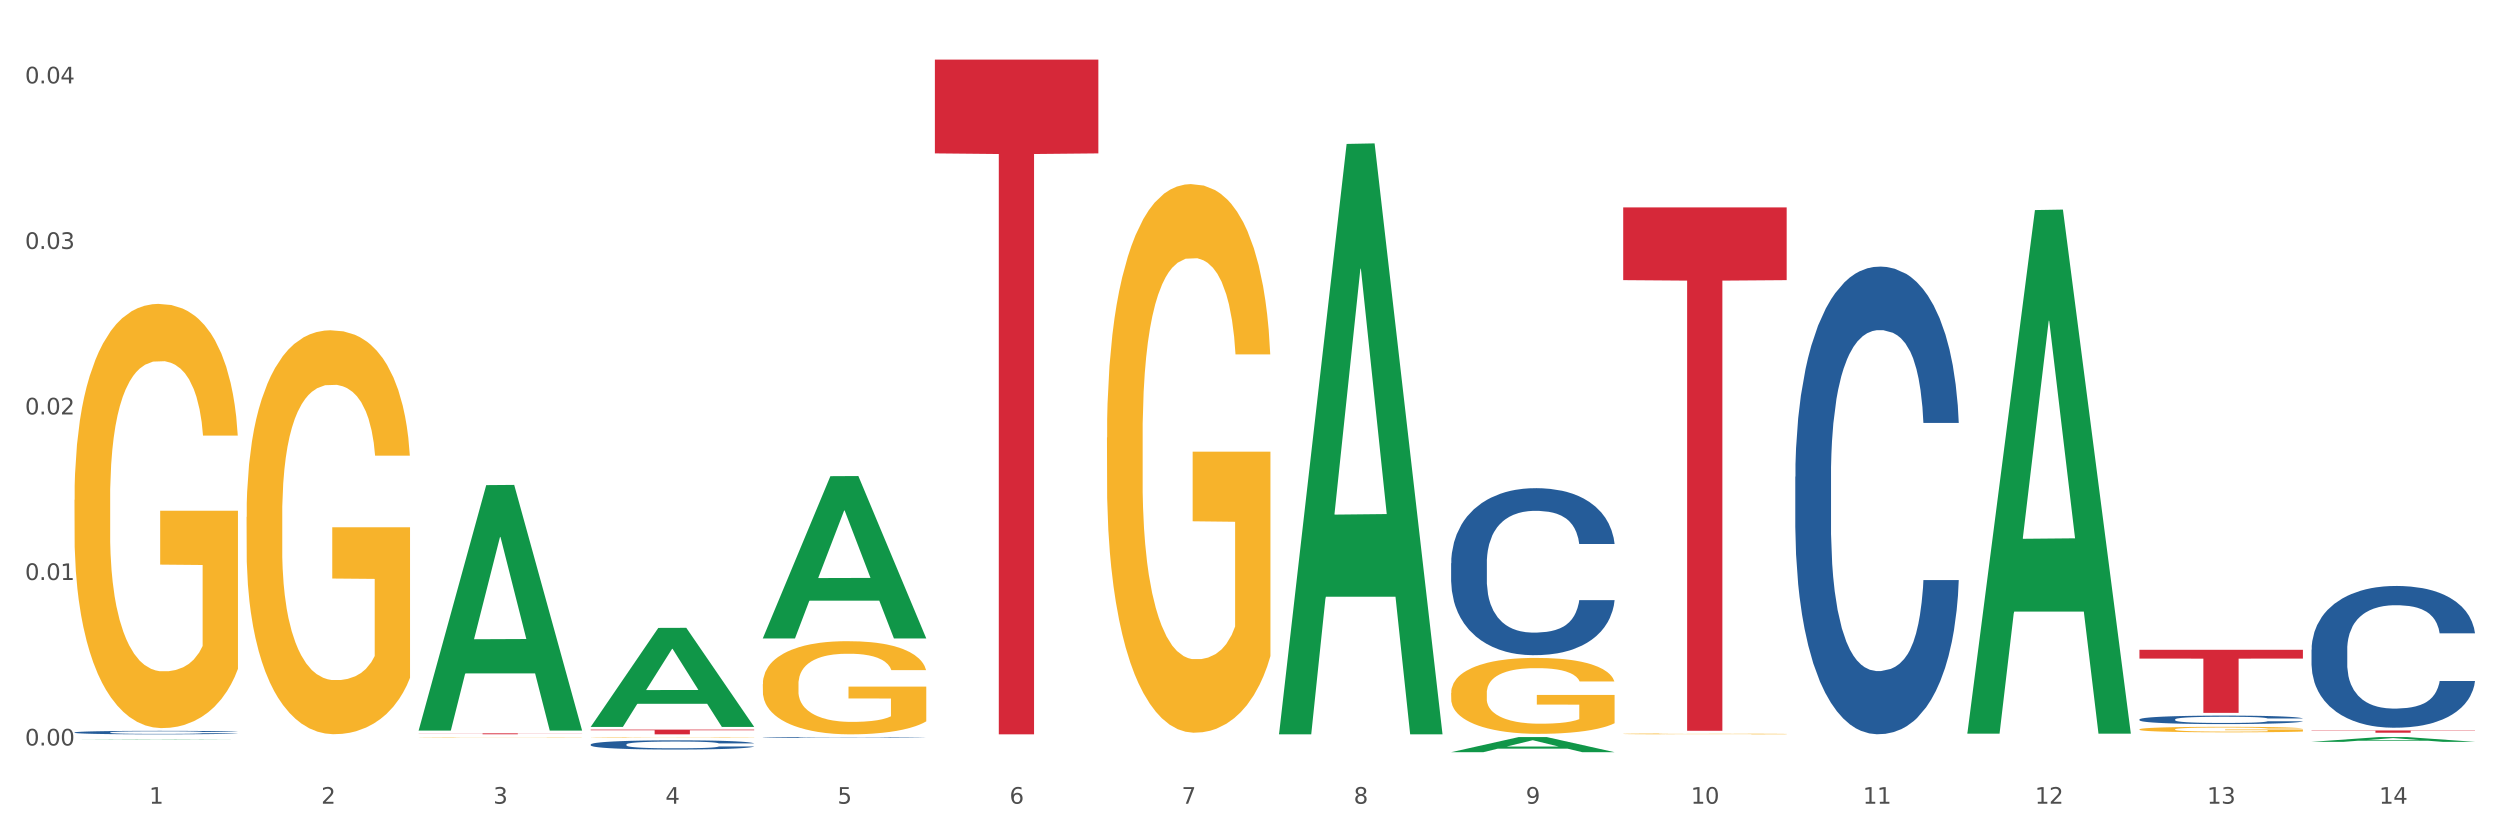
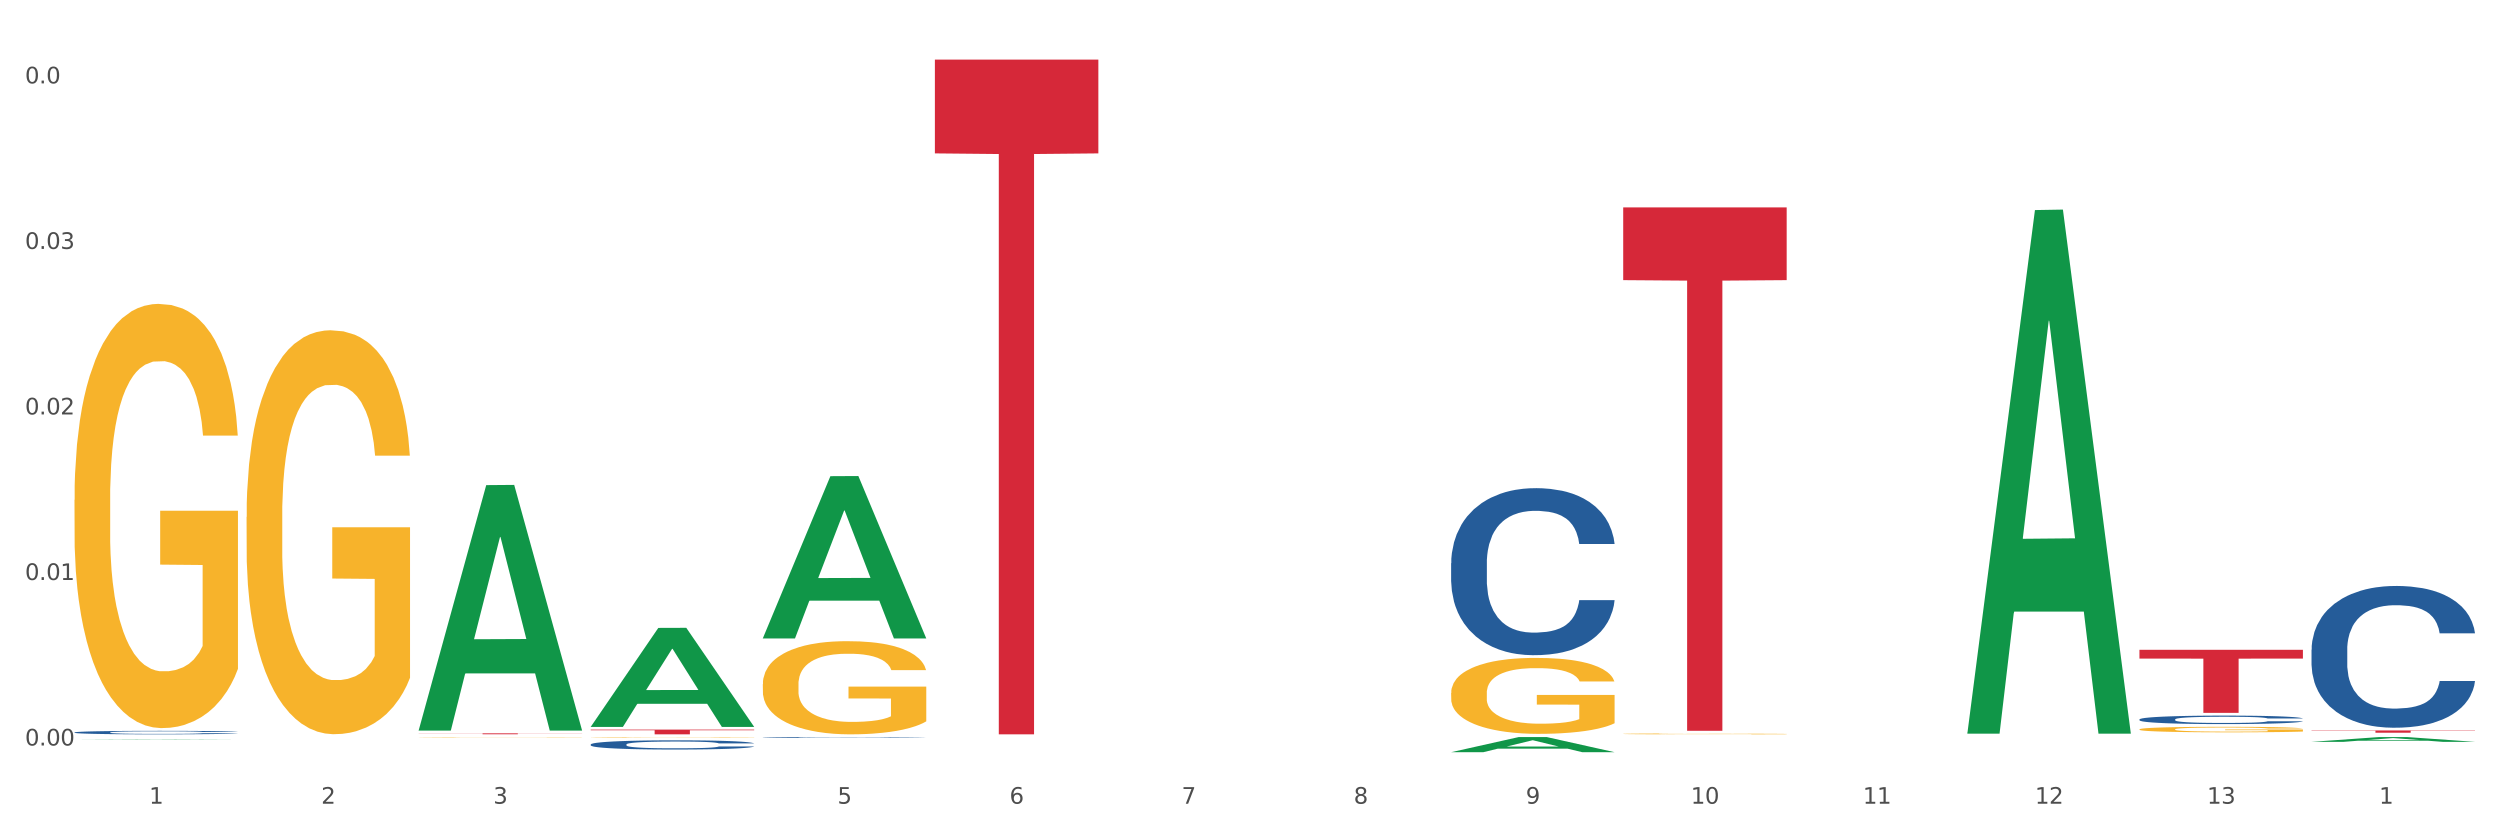
<svg xmlns="http://www.w3.org/2000/svg" xmlns:xlink="http://www.w3.org/1999/xlink" width="1080pt" height="360pt" viewBox="0 0 1080 360" version="1.1">
  <rect x="0" y="0" width="1080" height="360" fill="#333333" stroke="none" />
  <defs>
    <style type="text/css">*{stroke-linejoin: round; stroke-linecap: butt}</style>
  </defs>
  <g id="figure_1">
    <g id="patch_1">
      <path d="M 0 360  L 1080 360  L 1080 0  L 0 0  z " style="fill: #ffffff; stroke: #ffffff; stroke-linejoin: miter" />
    </g>
    <g id="axes_1">
      <g id="matplotlib.axis_1">
        <g id="xtick_1">
          <g id="text_1">
            <g style="fill: #4d4d4d" transform="translate(64.432 347.204) scale(0.096 -0.096)">
              <defs>
                <path id="DejaVuSans-31" d="M 794 531  L 1825 531  L 1825 4091  L 703 3866  L 703 4441  L 1819 4666  L 2450 4666  L 2450 531  L 3481 531  L 3481 0  L 794 0  L 794 531  z " transform="scale(0.016)" />
              </defs>
              <use xlink:href="#DejaVuSans-31" />
            </g>
          </g>
        </g>
        <g id="xtick_2">
          <g id="text_2">
            <g style="fill: #4d4d4d" transform="translate(138.771 347.204) scale(0.096 -0.096)">
              <defs>
                <path id="DejaVuSans-32" d="M 1228 531  L 3431 531  L 3431 0  L 469 0  L 469 531  Q 828 903 1448 1529  Q 2069 2156 2228 2338  Q 2531 2678 2651 2914  Q 2772 3150 2772 3378  Q 2772 3750 2511 3984  Q 2250 4219 1831 4219  Q 1534 4219 1204 4116  Q 875 4013 500 3803  L 500 4441  Q 881 4594 1212 4672  Q 1544 4750 1819 4750  Q 2544 4750 2975 4387  Q 3406 4025 3406 3419  Q 3406 3131 3298 2873  Q 3191 2616 2906 2266  Q 2828 2175 2409 1742  Q 1991 1309 1228 531  z " transform="scale(0.016)" />
              </defs>
              <use xlink:href="#DejaVuSans-32" />
            </g>
          </g>
        </g>
        <g id="xtick_3">
          <g id="text_3">
            <g style="fill: #4d4d4d" transform="translate(213.109 347.204) scale(0.096 -0.096)">
              <defs>
                <path id="DejaVuSans-33" d="M 2597 2516  Q 3050 2419 3304 2112  Q 3559 1806 3559 1356  Q 3559 666 3084 287  Q 2609 -91 1734 -91  Q 1441 -91 1130 -33  Q 819 25 488 141  L 488 750  Q 750 597 1062 519  Q 1375 441 1716 441  Q 2309 441 2620 675  Q 2931 909 2931 1356  Q 2931 1769 2642 2001  Q 2353 2234 1838 2234  L 1294 2234  L 1294 2753  L 1863 2753  Q 2328 2753 2575 2939  Q 2822 3125 2822 3475  Q 2822 3834 2567 4026  Q 2313 4219 1838 4219  Q 1578 4219 1281 4162  Q 984 4106 628 3988  L 628 4550  Q 988 4650 1302 4700  Q 1616 4750 1894 4750  Q 2613 4750 3031 4423  Q 3450 4097 3450 3541  Q 3450 3153 3228 2886  Q 3006 2619 2597 2516  z " transform="scale(0.016)" />
              </defs>
              <use xlink:href="#DejaVuSans-33" />
            </g>
          </g>
        </g>
        <g id="xtick_4">
          <g id="text_4">
            <g style="fill: #4d4d4d" transform="translate(287.448 347.204) scale(0.096 -0.096)">
              <defs>
-                 <path id="DejaVuSans-34" d="M 2419 4116  L 825 1625  L 2419 1625  L 2419 4116  z M 2253 4666  L 3047 4666  L 3047 1625  L 3713 1625  L 3713 1100  L 3047 1100  L 3047 0  L 2419 0  L 2419 1100  L 313 1100  L 313 1709  L 2253 4666  z " transform="scale(0.016)" />
-               </defs>
+                 </defs>
              <use xlink:href="#DejaVuSans-34" />
            </g>
          </g>
        </g>
        <g id="xtick_5">
          <g id="text_5">
            <g style="fill: #4d4d4d" transform="translate(361.787 347.204) scale(0.096 -0.096)">
              <defs>
                <path id="DejaVuSans-35" d="M 691 4666  L 3169 4666  L 3169 4134  L 1269 4134  L 1269 2991  Q 1406 3038 1543 3061  Q 1681 3084 1819 3084  Q 2600 3084 3056 2656  Q 3513 2228 3513 1497  Q 3513 744 3044 326  Q 2575 -91 1722 -91  Q 1428 -91 1123 -41  Q 819 9 494 109  L 494 744  Q 775 591 1075 516  Q 1375 441 1709 441  Q 2250 441 2565 725  Q 2881 1009 2881 1497  Q 2881 1984 2565 2268  Q 2250 2553 1709 2553  Q 1456 2553 1204 2497  Q 953 2441 691 2322  L 691 4666  z " transform="scale(0.016)" />
              </defs>
              <use xlink:href="#DejaVuSans-35" />
            </g>
          </g>
        </g>
        <g id="xtick_6">
          <g id="text_6">
            <g style="fill: #4d4d4d" transform="translate(436.125 347.204) scale(0.096 -0.096)">
              <defs>
                <path id="DejaVuSans-36" d="M 2113 2584  Q 1688 2584 1439 2293  Q 1191 2003 1191 1497  Q 1191 994 1439 701  Q 1688 409 2113 409  Q 2538 409 2786 701  Q 3034 994 3034 1497  Q 3034 2003 2786 2293  Q 2538 2584 2113 2584  z M 3366 4563  L 3366 3988  Q 3128 4100 2886 4159  Q 2644 4219 2406 4219  Q 1781 4219 1451 3797  Q 1122 3375 1075 2522  Q 1259 2794 1537 2939  Q 1816 3084 2150 3084  Q 2853 3084 3261 2657  Q 3669 2231 3669 1497  Q 3669 778 3244 343  Q 2819 -91 2113 -91  Q 1303 -91 875 529  Q 447 1150 447 2328  Q 447 3434 972 4092  Q 1497 4750 2381 4750  Q 2619 4750 2861 4703  Q 3103 4656 3366 4563  z " transform="scale(0.016)" />
              </defs>
              <use xlink:href="#DejaVuSans-36" />
            </g>
          </g>
        </g>
        <g id="xtick_7">
          <g id="text_7">
            <g style="fill: #4d4d4d" transform="translate(510.464 347.204) scale(0.096 -0.096)">
              <defs>
                <path id="DejaVuSans-37" d="M 525 4666  L 3525 4666  L 3525 4397  L 1831 0  L 1172 0  L 2766 4134  L 525 4134  L 525 4666  z " transform="scale(0.016)" />
              </defs>
              <use xlink:href="#DejaVuSans-37" />
            </g>
          </g>
        </g>
        <g id="xtick_8">
          <g id="text_8">
            <g style="fill: #4d4d4d" transform="translate(584.803 347.204) scale(0.096 -0.096)">
              <defs>
                <path id="DejaVuSans-38" d="M 2034 2216  Q 1584 2216 1326 1975  Q 1069 1734 1069 1313  Q 1069 891 1326 650  Q 1584 409 2034 409  Q 2484 409 2743 651  Q 3003 894 3003 1313  Q 3003 1734 2745 1975  Q 2488 2216 2034 2216  z M 1403 2484  Q 997 2584 770 2862  Q 544 3141 544 3541  Q 544 4100 942 4425  Q 1341 4750 2034 4750  Q 2731 4750 3128 4425  Q 3525 4100 3525 3541  Q 3525 3141 3298 2862  Q 3072 2584 2669 2484  Q 3125 2378 3379 2068  Q 3634 1759 3634 1313  Q 3634 634 3220 271  Q 2806 -91 2034 -91  Q 1263 -91 848 271  Q 434 634 434 1313  Q 434 1759 690 2068  Q 947 2378 1403 2484  z M 1172 3481  Q 1172 3119 1398 2916  Q 1625 2713 2034 2713  Q 2441 2713 2670 2916  Q 2900 3119 2900 3481  Q 2900 3844 2670 4047  Q 2441 4250 2034 4250  Q 1625 4250 1398 4047  Q 1172 3844 1172 3481  z " transform="scale(0.016)" />
              </defs>
              <use xlink:href="#DejaVuSans-38" />
            </g>
          </g>
        </g>
        <g id="xtick_9">
          <g id="text_9">
            <g style="fill: #4d4d4d" transform="translate(659.142 347.204) scale(0.096 -0.096)">
              <defs>
                <path id="DejaVuSans-39" d="M 703 97  L 703 672  Q 941 559 1184 500  Q 1428 441 1663 441  Q 2288 441 2617 861  Q 2947 1281 2994 2138  Q 2813 1869 2534 1725  Q 2256 1581 1919 1581  Q 1219 1581 811 2004  Q 403 2428 403 3163  Q 403 3881 828 4315  Q 1253 4750 1959 4750  Q 2769 4750 3195 4129  Q 3622 3509 3622 2328  Q 3622 1225 3098 567  Q 2575 -91 1691 -91  Q 1453 -91 1209 -44  Q 966 3 703 97  z M 1959 2075  Q 2384 2075 2632 2365  Q 2881 2656 2881 3163  Q 2881 3666 2632 3958  Q 2384 4250 1959 4250  Q 1534 4250 1286 3958  Q 1038 3666 1038 3163  Q 1038 2656 1286 2365  Q 1534 2075 1959 2075  z " transform="scale(0.016)" />
              </defs>
              <use xlink:href="#DejaVuSans-39" />
            </g>
          </g>
        </g>
        <g id="xtick_10">
          <g id="text_10">
            <g style="fill: #4d4d4d" transform="translate(730.426 347.204) scale(0.096 -0.096)">
              <defs>
                <path id="DejaVuSans-30" d="M 2034 4250  Q 1547 4250 1301 3770  Q 1056 3291 1056 2328  Q 1056 1369 1301 889  Q 1547 409 2034 409  Q 2525 409 2770 889  Q 3016 1369 3016 2328  Q 3016 3291 2770 3770  Q 2525 4250 2034 4250  z M 2034 4750  Q 2819 4750 3233 4129  Q 3647 3509 3647 2328  Q 3647 1150 3233 529  Q 2819 -91 2034 -91  Q 1250 -91 836 529  Q 422 1150 422 2328  Q 422 3509 836 4129  Q 1250 4750 2034 4750  z " transform="scale(0.016)" />
              </defs>
              <use xlink:href="#DejaVuSans-31" />
              <use xlink:href="#DejaVuSans-30" transform="translate(63.623 0)" />
            </g>
          </g>
        </g>
        <g id="xtick_11">
          <g id="text_11">
            <g style="fill: #4d4d4d" transform="translate(804.765 347.204) scale(0.096 -0.096)">
              <use xlink:href="#DejaVuSans-31" />
              <use xlink:href="#DejaVuSans-31" transform="translate(63.623 0)" />
            </g>
          </g>
        </g>
        <g id="xtick_12">
          <g id="text_12">
            <g style="fill: #4d4d4d" transform="translate(879.104 347.204) scale(0.096 -0.096)">
              <use xlink:href="#DejaVuSans-31" />
              <use xlink:href="#DejaVuSans-32" transform="translate(63.623 0)" />
            </g>
          </g>
        </g>
        <g id="xtick_13">
          <g id="text_13">
            <g style="fill: #4d4d4d" transform="translate(953.442 347.204) scale(0.096 -0.096)">
              <use xlink:href="#DejaVuSans-31" />
              <use xlink:href="#DejaVuSans-33" transform="translate(63.623 0)" />
            </g>
          </g>
        </g>
        <g id="xtick_14">
          <g id="text_14">
            <g style="fill: #4d4d4d" transform="translate(1027.781 347.204) scale(0.096 -0.096)">
              <use xlink:href="#DejaVuSans-31" />
              <use xlink:href="#DejaVuSans-34" transform="translate(63.623 0)" />
            </g>
          </g>
        </g>
        <g id="xtick_15" />
        <g id="xtick_16" />
        <g id="xtick_17" />
        <g id="xtick_18" />
        <g id="xtick_19" />
        <g id="xtick_20" />
        <g id="xtick_21" />
        <g id="xtick_22" />
        <g id="xtick_23" />
        <g id="xtick_24" />
        <g id="xtick_25" />
        <g id="xtick_26" />
        <g id="xtick_27" />
      </g>
      <g id="matplotlib.axis_2">
        <g id="ytick_1">
          <g id="text_15">
            <g style="fill: #4d4d4d" transform="translate(10.8 322.056) scale(0.096 -0.096)">
              <defs>
                <path id="DejaVuSans-2e" d="M 684 794  L 1344 794  L 1344 0  L 684 0  L 684 794  z " transform="scale(0.016)" />
              </defs>
              <use xlink:href="#DejaVuSans-30" />
              <use xlink:href="#DejaVuSans-2e" transform="translate(63.623 0)" />
              <use xlink:href="#DejaVuSans-30" transform="translate(95.41 0)" />
              <use xlink:href="#DejaVuSans-30" transform="translate(159.033 0)" />
            </g>
          </g>
        </g>
        <g id="ytick_2">
          <g id="text_16">
            <g style="fill: #4d4d4d" transform="translate(10.8 250.549) scale(0.096 -0.096)">
              <use xlink:href="#DejaVuSans-30" />
              <use xlink:href="#DejaVuSans-2e" transform="translate(63.623 0)" />
              <use xlink:href="#DejaVuSans-30" transform="translate(95.41 0)" />
              <use xlink:href="#DejaVuSans-31" transform="translate(159.033 0)" />
            </g>
          </g>
        </g>
        <g id="ytick_3">
          <g id="text_17">
            <g style="fill: #4d4d4d" transform="translate(10.8 179.042) scale(0.096 -0.096)">
              <use xlink:href="#DejaVuSans-30" />
              <use xlink:href="#DejaVuSans-2e" transform="translate(63.623 0)" />
              <use xlink:href="#DejaVuSans-30" transform="translate(95.41 0)" />
              <use xlink:href="#DejaVuSans-32" transform="translate(159.033 0)" />
            </g>
          </g>
        </g>
        <g id="ytick_4">
          <g id="text_18">
            <g style="fill: #4d4d4d" transform="translate(10.8 107.535) scale(0.096 -0.096)">
              <use xlink:href="#DejaVuSans-30" />
              <use xlink:href="#DejaVuSans-2e" transform="translate(63.623 0)" />
              <use xlink:href="#DejaVuSans-30" transform="translate(95.41 0)" />
              <use xlink:href="#DejaVuSans-33" transform="translate(159.033 0)" />
            </g>
          </g>
        </g>
        <g id="ytick_5">
          <g id="text_19">
            <g style="fill: #4d4d4d" transform="translate(10.8 36.028) scale(0.096 -0.096)">
              <use xlink:href="#DejaVuSans-30" />
              <use xlink:href="#DejaVuSans-2e" transform="translate(63.623 0)" />
              <use xlink:href="#DejaVuSans-30" transform="translate(95.41 0)" />
              <use xlink:href="#DejaVuSans-34" transform="translate(159.033 0)" />
            </g>
          </g>
        </g>
        <g id="ytick_6" />
        <g id="ytick_7" />
        <g id="ytick_8" />
        <g id="ytick_9" />
      </g>
      <g id="PolyCollection_1">
        <path d="M 32.175 319.422  L 32.248 319.421  L 61.37 319.276  L 73.456 319.276  L 102.797 319.422  L 88.818 319.422  L 82.484 319.388  L 52.415 319.388  L 52.197 319.388  L 46.081 319.422  L 32.175 319.422  L 32.175 319.422  L 56.201 319.368  L 78.698 319.368  L 67.559 319.307  L 67.413 319.307  L 67.267 319.307  L 56.128 319.368  L 56.201 319.368  L 32.175 319.422  z " clip-path="url(#p827dcdf337)" style="fill: #109648" />
        <path d="M 329.53 295.586  L 329.613 295.55  L 329.613 294.226  L 329.78 293.087  L 330.614 290.33  L 331.864 288.051  L 332.782 286.838  L 333.699 285.845  L 334.783 284.853  L 336.117 283.823  L 338.535 282.316  L 340.036 281.544  L 341.87 280.736  L 345.205 279.559  L 347.623 278.898  L 350.124 278.346  L 354.21 277.684  L 356.878 277.39  L 359.713 277.17  L 363.131 277.023  L 365.716 276.986  L 371.386 277.096  L 376.222 277.427  L 378.557 277.684  L 381.558 278.126  L 383.142 278.42  L 385.727 279.008  L 388.395 279.78  L 390.23 280.441  L 392.981 281.691  L 395.066 282.941  L 396.983 284.485  L 397.984 285.551  L 398.734 286.544  L 399.401 287.683  L 400.068 289.484  L 385.06 289.484  L 384.476 288.198  L 383.559 286.985  L 382.225 285.808  L 381.058 285.073  L 379.057 284.154  L 377.222 283.566  L 375.305 283.125  L 372.97 282.757  L 371.136 282.573  L 368.551 282.426  L 363.465 282.463  L 360.046 282.757  L 357.712 283.125  L 356.211 283.456  L 354.877 283.823  L 353.376 284.338  L 351.625 285.11  L 350.375 285.808  L 349.124 286.691  L 348.123 287.573  L 347.206 288.602  L 346.456 289.705  L 345.872 290.844  L 345.372 292.241  L 344.955 294.557  L 344.955 299.593  L 345.122 300.733  L 345.539 302.24  L 346.039 303.379  L 346.873 304.74  L 347.623 305.659  L 349.04 306.982  L 350.625 308.085  L 351.875 308.783  L 353.126 309.371  L 355.294 310.18  L 357.712 310.842  L 359.796 311.246  L 362.631 311.614  L 364.549 311.761  L 366.216 311.834  L 370.302 311.834  L 373.22 311.724  L 376.472 311.467  L 378.973 311.136  L 381.058 310.731  L 383.392 310.07  L 384.893 309.445  L 384.893 301.762  L 366.55 301.725  L 366.55 296.616  L 400.152 296.616  L 400.152 311.614  L 398.734 312.386  L 397.15 313.084  L 395.482 313.709  L 392.981 314.481  L 389.979 315.216  L 387.311 315.731  L 384.476 316.172  L 381.141 316.576  L 376.806 316.944  L 374.137 317.091  L 370.802 317.201  L 366.884 317.238  L 363.465 317.164  L 360.13 316.981  L 356.628 316.65  L 353.209 316.172  L 350.625 315.694  L 348.04 315.106  L 345.288 314.334  L 343.121 313.599  L 341.453 312.937  L 339.619 312.092  L 337.618 310.989  L 336.117 309.996  L 334.783 308.967  L 333.365 307.644  L 332.365 306.504  L 331.364 305.07  L 330.781 304.004  L 330.113 302.35  L 329.613 300.034  L 329.53 295.586  z " clip-path="url(#p827dcdf337)" style="fill: #f7b32b" />
-         <path d="M 478.207 189.046  L 478.291 188.83  L 478.291 181.037  L 478.457 174.327  L 479.291 158.092  L 480.542 144.671  L 481.459 137.528  L 482.376 131.683  L 483.46 125.839  L 484.794 119.778  L 487.212 110.903  L 488.713 106.357  L 490.547 101.595  L 493.882 94.668  L 496.3 90.772  L 498.802 87.525  L 502.887 83.629  L 505.555 81.897  L 508.39 80.598  L 511.809 79.732  L 514.394 79.516  L 520.063 80.165  L 524.899 82.114  L 527.234 83.629  L 530.236 86.226  L 531.82 87.958  L 534.405 91.421  L 537.073 95.967  L 538.907 99.863  L 541.658 107.223  L 543.743 114.583  L 545.661 123.674  L 546.661 129.952  L 547.412 135.796  L 548.079 142.507  L 548.746 153.113  L 533.737 153.113  L 533.154 145.537  L 532.237 138.394  L 530.903 131.467  L 529.735 127.138  L 527.734 121.726  L 525.9 118.263  L 523.982 115.665  L 521.648 113.501  L 519.813 112.418  L 517.228 111.552  L 512.142 111.769  L 508.724 113.501  L 506.389 115.665  L 504.888 117.613  L 503.554 119.778  L 502.054 122.808  L 500.303 127.354  L 499.052 131.467  L 497.801 136.662  L 496.801 141.857  L 495.884 147.918  L 495.133 154.412  L 494.549 161.122  L 494.049 169.348  L 493.632 182.985  L 493.632 212.64  L 493.799 219.351  L 494.216 228.226  L 494.716 234.936  L 495.55 242.945  L 496.3 248.357  L 497.718 256.149  L 499.302 262.643  L 500.553 266.756  L 501.803 270.219  L 503.971 274.982  L 506.389 278.878  L 508.474 281.259  L 511.309 283.424  L 513.226 284.289  L 514.894 284.722  L 518.979 284.722  L 521.898 284.073  L 525.149 282.558  L 527.651 280.61  L 529.735 278.228  L 532.07 274.332  L 533.571 270.652  L 533.571 225.412  L 515.227 225.195  L 515.227 195.107  L 548.829 195.107  L 548.829 283.424  L 547.412 287.969  L 545.827 292.082  L 544.16 295.762  L 541.658 300.308  L 538.657 304.637  L 535.989 307.667  L 533.154 310.265  L 529.819 312.646  L 525.483 314.811  L 522.815 315.676  L 519.48 316.326  L 515.561 316.542  L 512.142 316.109  L 508.807 315.027  L 505.305 313.079  L 501.887 310.265  L 499.302 307.451  L 496.717 303.987  L 493.966 299.442  L 491.798 295.113  L 490.13 291.216  L 488.296 286.238  L 486.295 279.744  L 484.794 273.899  L 483.46 267.838  L 482.043 260.046  L 481.042 253.335  L 480.042 244.893  L 479.458 238.616  L 478.791 228.875  L 478.291 215.238  L 478.207 189.046  z " clip-path="url(#p827dcdf337)" style="fill: #f7b32b" />
        <path d="M 626.885 299.376  L 626.968 299.346  L 626.968 298.267  L 627.135 297.338  L 627.969 295.091  L 629.219 293.233  L 630.136 292.244  L 631.054 291.435  L 632.138 290.626  L 633.472 289.787  L 635.89 288.558  L 637.39 287.929  L 639.225 287.27  L 642.56 286.311  L 644.978 285.771  L 647.479 285.322  L 651.565 284.782  L 654.233 284.543  L 657.068 284.363  L 660.486 284.243  L 663.071 284.213  L 668.741 284.303  L 673.577 284.573  L 675.911 284.782  L 678.913 285.142  L 680.497 285.382  L 683.082 285.861  L 685.75 286.49  L 687.584 287.03  L 690.336 288.049  L 692.42 289.068  L 694.338 290.326  L 695.339 291.195  L 696.089 292.004  L 696.756 292.933  L 697.423 294.402  L 682.415 294.402  L 681.831 293.353  L 680.914 292.364  L 679.58 291.405  L 678.413 290.806  L 676.412 290.056  L 674.577 289.577  L 672.66 289.217  L 670.325 288.918  L 668.491 288.768  L 665.906 288.648  L 660.82 288.678  L 657.401 288.918  L 655.067 289.217  L 653.566 289.487  L 652.232 289.787  L 650.731 290.206  L 648.98 290.836  L 647.729 291.405  L 646.479 292.124  L 645.478 292.843  L 644.561 293.682  L 643.811 294.581  L 643.227 295.51  L 642.727 296.649  L 642.31 298.537  L 642.31 302.642  L 642.476 303.571  L 642.893 304.8  L 643.394 305.729  L 644.227 306.838  L 644.978 307.587  L 646.395 308.666  L 647.979 309.565  L 649.23 310.134  L 650.481 310.613  L 652.649 311.273  L 655.067 311.812  L 657.151 312.142  L 659.986 312.441  L 661.904 312.561  L 663.571 312.621  L 667.657 312.621  L 670.575 312.531  L 673.827 312.322  L 676.328 312.052  L 678.413 311.722  L 680.747 311.183  L 682.248 310.673  L 682.248 304.41  L 663.905 304.38  L 663.905 300.215  L 697.506 300.215  L 697.506 312.441  L 696.089 313.071  L 694.505 313.64  L 692.837 314.149  L 690.336 314.779  L 687.334 315.378  L 684.666 315.798  L 681.831 316.157  L 678.496 316.487  L 674.16 316.786  L 671.492 316.906  L 668.157 316.996  L 664.238 317.026  L 660.82 316.966  L 657.485 316.816  L 653.983 316.547  L 650.564 316.157  L 647.979 315.768  L 645.395 315.288  L 642.643 314.659  L 640.475 314.06  L 638.808 313.52  L 636.974 312.831  L 634.972 311.932  L 633.472 311.123  L 632.138 310.284  L 630.72 309.205  L 629.72 308.276  L 628.719 307.107  L 628.135 306.238  L 627.468 304.89  L 626.968 303.002  L 626.885 299.376  z " clip-path="url(#p827dcdf337)" style="fill: #f7b32b" />
        <path d="M 701.223 317.039  L 701.307 317.039  L 701.307 317.026  L 701.474 317.016  L 702.307 316.991  L 703.558 316.97  L 704.475 316.959  L 705.392 316.949  L 706.476 316.94  L 707.81 316.931  L 710.228 316.917  L 711.729 316.91  L 713.563 316.903  L 716.899 316.892  L 719.317 316.886  L 721.818 316.881  L 725.903 316.874  L 728.572 316.872  L 731.406 316.87  L 734.825 316.868  L 737.41 316.868  L 743.08 316.869  L 747.915 316.872  L 750.25 316.874  L 753.252 316.879  L 754.836 316.881  L 757.421 316.887  L 760.089 316.894  L 761.923 316.9  L 764.675 316.911  L 766.759 316.923  L 768.677 316.937  L 769.677 316.947  L 770.428 316.956  L 771.095 316.966  L 771.762 316.983  L 756.754 316.983  L 756.17 316.971  L 755.253 316.96  L 753.919 316.949  L 752.751 316.942  L 750.75 316.934  L 748.916 316.929  L 746.998 316.924  L 744.664 316.921  L 742.829 316.919  L 740.245 316.918  L 735.159 316.918  L 731.74 316.921  L 729.405 316.924  L 727.905 316.928  L 726.571 316.931  L 725.07 316.936  L 723.319 316.943  L 722.068 316.949  L 720.817 316.957  L 719.817 316.965  L 718.9 316.975  L 718.149 316.985  L 717.566 316.995  L 717.065 317.008  L 716.648 317.03  L 716.648 317.076  L 716.815 317.086  L 717.232 317.1  L 717.732 317.111  L 718.566 317.123  L 719.317 317.132  L 720.734 317.144  L 722.318 317.154  L 723.569 317.16  L 724.82 317.166  L 726.987 317.173  L 729.405 317.179  L 731.49 317.183  L 734.325 317.186  L 736.242 317.188  L 737.91 317.188  L 741.996 317.188  L 744.914 317.187  L 748.166 317.185  L 750.667 317.182  L 752.751 317.178  L 755.086 317.172  L 756.587 317.166  L 756.587 317.096  L 738.244 317.095  L 738.244 317.048  L 771.845 317.048  L 771.845 317.186  L 770.428 317.193  L 768.844 317.2  L 767.176 317.205  L 764.675 317.213  L 761.673 317.219  L 759.005 317.224  L 756.17 317.228  L 752.835 317.232  L 748.499 317.235  L 745.831 317.237  L 742.496 317.238  L 738.577 317.238  L 735.159 317.237  L 731.823 317.236  L 728.321 317.232  L 724.903 317.228  L 722.318 317.224  L 719.733 317.218  L 716.982 317.211  L 714.814 317.204  L 713.147 317.198  L 711.312 317.191  L 709.311 317.18  L 707.81 317.171  L 706.476 317.162  L 705.059 317.15  L 704.058 317.139  L 703.058 317.126  L 702.474 317.116  L 701.807 317.101  L 701.307 317.08  L 701.223 317.039  z " clip-path="url(#p827dcdf337)" style="fill: #f7b32b" />
        <path d="M 924.24 315.079  L 924.323 315.077  L 924.323 314.999  L 924.49 314.931  L 925.323 314.768  L 926.574 314.633  L 927.491 314.561  L 928.408 314.502  L 929.492 314.443  L 930.826 314.382  L 933.244 314.293  L 934.745 314.247  L 936.58 314.199  L 939.915 314.13  L 942.333 314.09  L 944.834 314.058  L 948.92 314.018  L 951.588 314.001  L 954.423 313.988  L 957.841 313.979  L 960.426 313.977  L 966.096 313.984  L 970.932 314.003  L 973.266 314.018  L 976.268 314.045  L 977.852 314.062  L 980.437 314.097  L 983.105 314.143  L 984.939 314.182  L 987.691 314.256  L 989.775 314.33  L 991.693 314.422  L 992.693 314.485  L 993.444 314.544  L 994.111 314.611  L 994.778 314.718  L 979.77 314.718  L 979.186 314.642  L 978.269 314.57  L 976.935 314.5  L 975.768 314.456  L 973.766 314.402  L 971.932 314.367  L 970.014 314.341  L 967.68 314.319  L 965.845 314.308  L 963.261 314.3  L 958.175 314.302  L 954.756 314.319  L 952.422 314.341  L 950.921 314.361  L 949.587 314.382  L 948.086 314.413  L 946.335 314.459  L 945.084 314.5  L 943.834 314.552  L 942.833 314.605  L 941.916 314.666  L 941.165 314.731  L 940.582 314.798  L 940.081 314.881  L 939.665 315.018  L 939.665 315.317  L 939.831 315.384  L 940.248 315.474  L 940.749 315.541  L 941.582 315.622  L 942.333 315.676  L 943.75 315.755  L 945.334 315.82  L 946.585 315.862  L 947.836 315.896  L 950.004 315.944  L 952.422 315.984  L 954.506 316.008  L 957.341 316.029  L 959.259 316.038  L 960.926 316.042  L 965.012 316.042  L 967.93 316.036  L 971.182 316.021  L 973.683 316.001  L 975.768 315.977  L 978.102 315.938  L 979.603 315.901  L 979.603 315.445  L 961.26 315.443  L 961.26 315.14  L 994.861 315.14  L 994.861 316.029  L 993.444 316.075  L 991.86 316.117  L 990.192 316.154  L 987.691 316.199  L 984.689 316.243  L 982.021 316.273  L 979.186 316.3  L 975.851 316.323  L 971.515 316.345  L 968.847 316.354  L 965.512 316.361  L 961.593 316.363  L 958.175 316.358  L 954.84 316.347  L 951.338 316.328  L 947.919 316.3  L 945.334 316.271  L 942.75 316.236  L 939.998 316.191  L 937.83 316.147  L 936.163 316.108  L 934.328 316.058  L 932.327 315.992  L 930.826 315.934  L 929.492 315.873  L 928.075 315.794  L 927.074 315.727  L 926.074 315.642  L 925.49 315.578  L 924.823 315.48  L 924.323 315.343  L 924.24 315.079  z " clip-path="url(#p827dcdf337)" style="fill: #f7b32b" />
        <path d="M 255.191 315.192  L 325.813 315.192  L 325.813 315.477  L 298.033 315.479  L 298.033 317.238  L 282.804 317.238  L 282.804 315.479  L 255.191 315.477  L 255.191 315.194  L 255.191 315.192  z " clip-path="url(#p827dcdf337)" style="fill: #d62839" />
        <path d="M 32.175 316.402  L 32.258 316.401  L 32.258 316.362  L 32.509 316.309  L 33.427 316.212  L 34.596 316.139  L 36.599 316.053  L 37.684 316.017  L 39.104 315.976  L 42.025 315.911  L 45.364 315.856  L 47.702 315.825  L 49.455 315.806  L 53.378 315.771  L 55.632 315.756  L 57.969 315.743  L 59.973 315.735  L 63.312 315.725  L 65.983 315.721  L 69.072 315.72  L 71.66 315.721  L 75.082 315.727  L 80.091 315.743  L 82.011 315.753  L 84.599 315.77  L 87.27 315.792  L 89.44 315.814  L 91.945 315.846  L 94.533 315.888  L 97.037 315.94  L 98.79 315.989  L 100.209 316.04  L 101.461 316.102  L 102.379 316.17  L 102.797 316.227  L 87.52 316.227  L 87.103 316.176  L 86.268 316.12  L 85.434 316.083  L 84.515 316.053  L 83.096 316.018  L 81.844 315.996  L 79.757 315.969  L 77.837 315.953  L 76.251 315.943  L 74.331 315.935  L 70.241 315.926  L 67.319 315.926  L 65.482 315.929  L 63.229 315.936  L 61.309 315.946  L 59.055 315.962  L 57.302 315.98  L 55.549 316.004  L 54.547 316.021  L 53.044 316.051  L 52.043 316.076  L 50.707 316.119  L 49.956 316.15  L 48.62 316.229  L 48.036 316.287  L 47.785 316.327  L 47.618 316.371  L 47.618 316.588  L 48.119 316.685  L 48.537 316.726  L 49.204 316.773  L 50.457 316.834  L 52.293 316.894  L 54.213 316.937  L 55.799 316.963  L 57.302 316.983  L 58.804 316.998  L 60.641 317.012  L 62.143 317.02  L 64.397 317.029  L 67.069 317.033  L 69.155 317.033  L 73.413 317.026  L 75.333 317.019  L 77.169 317.009  L 79.173 316.994  L 80.759 316.977  L 81.677 316.965  L 83.18 316.938  L 84.348 316.911  L 85.35 316.879  L 86.018 316.851  L 86.769 316.81  L 87.353 316.762  L 87.52 316.737  L 102.797 316.737  L 102.463 316.787  L 101.879 316.836  L 100.71 316.901  L 99.792 316.938  L 98.372 316.984  L 96.87 317.023  L 94.783 317.066  L 92.863 317.098  L 90.86 317.126  L 88.689 317.151  L 84.766 317.185  L 83.347 317.195  L 80.341 317.212  L 78.004 317.221  L 74.581 317.231  L 71.075 317.237  L 67.402 317.238  L 64.147 317.235  L 60.557 317.227  L 58.303 317.218  L 55.799 317.206  L 52.877 317.187  L 50.123 317.163  L 47.535 317.135  L 45.114 317.103  L 42.86 317.067  L 39.938 317.008  L 37.768 316.95  L 36.182 316.895  L 35.097 316.85  L 34.011 316.791  L 33.427 316.751  L 32.509 316.654  L 32.175 316.564  L 32.175 316.402  z " clip-path="url(#p827dcdf337)" style="fill: #255c99" />
        <path d="M 255.191 318.516  L 255.275 318.515  L 255.275 318.508  L 255.441 318.501  L 256.275 318.485  L 257.526 318.472  L 258.443 318.465  L 259.36 318.46  L 260.444 318.454  L 261.778 318.448  L 264.196 318.439  L 265.697 318.435  L 267.531 318.43  L 270.866 318.423  L 273.284 318.419  L 275.786 318.416  L 279.871 318.413  L 282.539 318.411  L 285.374 318.41  L 288.793 318.409  L 291.377 318.408  L 297.047 318.409  L 301.883 318.411  L 304.218 318.413  L 307.219 318.415  L 308.804 318.417  L 311.388 318.42  L 314.057 318.425  L 315.891 318.428  L 318.642 318.436  L 320.727 318.443  L 322.645 318.452  L 323.645 318.458  L 324.395 318.464  L 325.062 318.47  L 325.73 318.48  L 310.721 318.48  L 310.138 318.473  L 309.221 318.466  L 307.886 318.459  L 306.719 318.455  L 304.718 318.45  L 302.884 318.446  L 300.966 318.444  L 298.631 318.442  L 296.797 318.441  L 294.212 318.44  L 289.126 318.44  L 285.708 318.442  L 283.373 318.444  L 281.872 318.446  L 280.538 318.448  L 279.037 318.451  L 277.286 318.455  L 276.036 318.459  L 274.785 318.464  L 273.785 318.469  L 272.867 318.475  L 272.117 318.482  L 271.533 318.488  L 271.033 318.496  L 270.616 318.51  L 270.616 318.539  L 270.783 318.545  L 271.2 318.554  L 271.7 318.561  L 272.534 318.568  L 273.284 318.574  L 274.702 318.581  L 276.286 318.588  L 277.537 318.592  L 278.787 318.595  L 280.955 318.6  L 283.373 318.604  L 285.458 318.606  L 288.292 318.608  L 290.21 318.609  L 291.878 318.609  L 295.963 318.609  L 298.882 318.609  L 302.133 318.607  L 304.635 318.605  L 306.719 318.603  L 309.054 318.599  L 310.555 318.595  L 310.555 318.551  L 292.211 318.551  L 292.211 318.522  L 325.813 318.522  L 325.813 318.608  L 324.395 318.612  L 322.811 318.616  L 321.144 318.62  L 318.642 318.624  L 315.641 318.629  L 312.973 318.632  L 310.138 318.634  L 306.803 318.637  L 302.467 318.639  L 299.799 318.64  L 296.464 318.64  L 292.545 318.64  L 289.126 318.64  L 285.791 318.639  L 282.289 318.637  L 278.871 318.634  L 276.286 318.631  L 273.701 318.628  L 270.95 318.624  L 268.782 318.619  L 267.114 318.616  L 265.28 318.611  L 263.279 318.604  L 261.778 318.599  L 260.444 318.593  L 259.027 318.585  L 258.026 318.579  L 257.025 318.57  L 256.442 318.564  L 255.775 318.555  L 255.275 318.541  L 255.191 318.516  z " clip-path="url(#p827dcdf337)" style="fill: #f7b32b" />
        <path d="M 998.578 315.553  L 1069.2 315.553  L 1069.2 315.69  L 1041.42 315.691  L 1041.42 316.536  L 1026.191 316.536  L 1026.191 315.691  L 998.578 315.69  L 998.578 315.554  L 998.578 315.553  z " clip-path="url(#p827dcdf337)" style="fill: #d62839" />
        <path d="M 329.53 318.585  L 329.613 318.585  L 329.613 318.575  L 329.864 318.561  L 330.782 318.536  L 331.951 318.517  L 333.954 318.495  L 335.039 318.485  L 336.458 318.475  L 339.38 318.458  L 342.719 318.444  L 345.057 318.436  L 346.81 318.431  L 350.733 318.422  L 352.987 318.418  L 355.324 318.415  L 357.328 318.412  L 360.667 318.41  L 363.338 318.409  L 366.427 318.408  L 369.015 318.409  L 372.437 318.41  L 377.446 318.415  L 379.366 318.417  L 381.954 318.421  L 384.625 318.427  L 386.795 318.433  L 389.3 318.441  L 391.887 318.452  L 394.392 318.466  L 396.145 318.478  L 397.564 318.491  L 398.816 318.508  L 399.734 318.525  L 400.152 318.54  L 384.875 318.54  L 384.458 318.527  L 383.623 318.512  L 382.788 318.503  L 381.87 318.495  L 380.451 318.486  L 379.199 318.48  L 377.112 318.473  L 375.192 318.469  L 373.606 318.466  L 371.686 318.464  L 367.595 318.462  L 364.674 318.462  L 362.837 318.463  L 360.583 318.465  L 358.663 318.467  L 356.41 318.471  L 354.656 318.476  L 352.903 318.482  L 351.902 318.486  L 350.399 318.494  L 349.397 318.501  L 348.062 318.512  L 347.31 318.52  L 345.975 318.54  L 345.391 318.555  L 345.14 318.566  L 344.973 318.577  L 344.973 318.633  L 345.474 318.659  L 345.891 318.669  L 346.559 318.682  L 347.811 318.697  L 349.648 318.713  L 351.568 318.724  L 353.154 318.731  L 354.656 318.736  L 356.159 318.74  L 357.996 318.743  L 359.498 318.746  L 361.752 318.748  L 364.423 318.749  L 366.51 318.749  L 370.768 318.747  L 372.688 318.745  L 374.524 318.743  L 376.528 318.739  L 378.114 318.734  L 379.032 318.731  L 380.534 318.724  L 381.703 318.717  L 382.705 318.709  L 383.373 318.702  L 384.124 318.691  L 384.708 318.679  L 384.875 318.672  L 400.152 318.672  L 399.818 318.685  L 399.233 318.698  L 398.065 318.715  L 397.146 318.724  L 395.727 318.736  L 394.225 318.746  L 392.138 318.757  L 390.218 318.766  L 388.214 318.773  L 386.044 318.779  L 382.121 318.788  L 380.701 318.791  L 377.696 318.795  L 375.359 318.798  L 371.936 318.8  L 368.43 318.802  L 364.757 318.802  L 361.502 318.801  L 357.912 318.799  L 355.658 318.797  L 353.154 318.794  L 350.232 318.789  L 347.477 318.783  L 344.89 318.775  L 342.469 318.767  L 340.215 318.758  L 337.293 318.742  L 335.123 318.727  L 333.537 318.713  L 332.452 318.701  L 331.366 318.686  L 330.782 318.676  L 329.864 318.651  L 329.53 318.627  L 329.53 318.585  z " clip-path="url(#p827dcdf337)" style="fill: #255c99" />
        <path d="M 626.885 243.306  L 626.968 243.24  L 626.968 241.395  L 627.219 238.891  L 628.137 234.278  L 629.306 230.786  L 631.309 226.7  L 632.394 224.987  L 633.813 223.075  L 636.735 219.978  L 640.074 217.342  L 642.411 215.893  L 644.164 214.97  L 648.088 213.323  L 650.342 212.598  L 652.679 212.005  L 654.683 211.609  L 658.022 211.148  L 660.693 210.95  L 663.782 210.884  L 666.369 210.95  L 669.792 211.214  L 674.801 212.005  L 676.721 212.466  L 679.308 213.257  L 681.98 214.311  L 684.15 215.365  L 686.654 216.881  L 689.242 218.858  L 691.747 221.362  L 693.5 223.669  L 694.919 226.107  L 696.171 229.072  L 697.089 232.301  L 697.506 235.003  L 682.23 235.003  L 681.813 232.565  L 680.978 229.929  L 680.143 228.15  L 679.225 226.7  L 677.806 225.052  L 676.554 223.998  L 674.467 222.746  L 672.547 221.955  L 670.961 221.494  L 669.041 221.099  L 664.95 220.703  L 662.029 220.703  L 660.192 220.835  L 657.938 221.164  L 656.018 221.626  L 653.764 222.417  L 652.011 223.273  L 650.258 224.393  L 649.257 225.184  L 647.754 226.634  L 646.752 227.82  L 645.417 229.863  L 644.665 231.313  L 643.33 235.069  L 642.745 237.837  L 642.495 239.748  L 642.328 241.856  L 642.328 252.136  L 642.829 256.749  L 643.246 258.726  L 643.914 260.967  L 645.166 263.866  L 647.003 266.7  L 648.923 268.743  L 650.509 269.995  L 652.011 270.917  L 653.514 271.642  L 655.35 272.301  L 656.853 272.696  L 659.107 273.092  L 661.778 273.29  L 663.865 273.29  L 668.122 272.96  L 670.042 272.631  L 671.879 272.169  L 673.882 271.444  L 675.468 270.654  L 676.387 270.061  L 677.889 268.809  L 679.058 267.491  L 680.06 265.975  L 680.728 264.657  L 681.479 262.68  L 682.063 260.44  L 682.23 259.253  L 697.506 259.253  L 697.173 261.626  L 696.588 263.932  L 695.42 267.029  L 694.501 268.809  L 693.082 270.983  L 691.58 272.828  L 689.493 274.871  L 687.573 276.387  L 685.569 277.705  L 683.399 278.891  L 679.475 280.538  L 678.056 281  L 675.051 281.79  L 672.714 282.252  L 669.291 282.713  L 665.785 282.977  L 662.112 283.042  L 658.856 282.911  L 655.267 282.515  L 653.013 282.12  L 650.509 281.527  L 647.587 280.604  L 644.832 279.484  L 642.244 278.166  L 639.824 276.65  L 637.57 274.937  L 634.648 272.103  L 632.478 269.336  L 630.892 266.766  L 629.806 264.591  L 628.721 261.823  L 628.137 259.912  L 627.219 255.299  L 626.885 251.016  L 626.885 243.306  z " clip-path="url(#p827dcdf337)" style="fill: #255c99" />
-         <path d="M 775.562 205.941  L 775.646 205.757  L 775.646 200.59  L 775.896 193.579  L 776.814 180.663  L 777.983 170.884  L 779.986 159.444  L 781.072 154.646  L 782.491 149.296  L 785.412 140.623  L 788.752 133.243  L 791.089 129.184  L 792.842 126.6  L 796.765 121.988  L 799.019 119.958  L 801.357 118.297  L 803.36 117.19  L 806.699 115.899  L 809.37 115.345  L 812.459 115.161  L 815.047 115.345  L 818.469 116.083  L 823.478 118.297  L 825.398 119.589  L 827.986 121.803  L 830.657 124.755  L 832.828 127.707  L 835.332 131.951  L 837.92 137.487  L 840.424 144.498  L 842.177 150.956  L 843.596 157.783  L 844.848 166.086  L 845.766 175.128  L 846.184 182.693  L 830.908 182.693  L 830.49 175.866  L 829.655 168.485  L 828.821 163.503  L 827.902 159.444  L 826.483 154.831  L 825.231 151.879  L 823.144 148.373  L 821.224 146.159  L 819.638 144.867  L 817.718 143.76  L 813.628 142.653  L 810.706 142.653  L 808.87 143.022  L 806.616 143.945  L 804.696 145.236  L 802.442 147.45  L 800.689 149.849  L 798.936 152.986  L 797.934 155.2  L 796.431 159.259  L 795.43 162.581  L 794.094 168.301  L 793.343 172.36  L 792.007 182.877  L 791.423 190.627  L 791.172 195.978  L 791.005 201.882  L 791.005 230.666  L 791.506 243.582  L 791.924 249.118  L 792.591 255.391  L 793.844 263.51  L 795.68 271.444  L 797.6 277.164  L 799.186 280.67  L 800.689 283.253  L 802.191 285.282  L 804.028 287.128  L 805.53 288.235  L 807.784 289.342  L 810.456 289.895  L 812.543 289.895  L 816.8 288.973  L 818.72 288.05  L 820.556 286.759  L 822.56 284.729  L 824.146 282.515  L 825.064 280.854  L 826.567 277.348  L 827.735 273.658  L 828.737 269.414  L 829.405 265.724  L 830.156 260.188  L 830.741 253.915  L 830.908 250.594  L 846.184 250.594  L 845.85 257.236  L 845.266 263.694  L 844.097 272.366  L 843.179 277.348  L 841.76 283.437  L 840.257 288.604  L 838.17 294.324  L 836.25 298.567  L 834.247 302.258  L 832.076 305.579  L 828.153 310.192  L 826.734 311.483  L 823.728 313.698  L 821.391 314.989  L 817.969 316.281  L 814.463 317.019  L 810.79 317.203  L 807.534 316.834  L 803.944 315.727  L 801.69 314.62  L 799.186 312.959  L 796.264 310.376  L 793.51 307.24  L 790.922 303.549  L 788.501 299.305  L 786.247 294.508  L 783.325 286.574  L 781.155 278.824  L 779.569 271.628  L 778.484 265.539  L 777.399 257.79  L 776.814 252.439  L 775.896 239.523  L 775.562 227.53  L 775.562 205.941  z " clip-path="url(#p827dcdf337)" style="fill: #255c99" />
        <path d="M 924.24 310.788  L 924.323 310.785  L 924.323 310.691  L 924.573 310.564  L 925.492 310.33  L 926.66 310.152  L 928.664 309.945  L 929.749 309.858  L 931.168 309.761  L 934.09 309.604  L 937.429 309.47  L 939.766 309.396  L 941.519 309.349  L 945.443 309.266  L 947.697 309.229  L 950.034 309.199  L 952.037 309.179  L 955.377 309.155  L 958.048 309.145  L 961.136 309.142  L 963.724 309.145  L 967.147 309.158  L 972.155 309.199  L 974.075 309.222  L 976.663 309.262  L 979.335 309.316  L 981.505 309.369  L 984.009 309.446  L 986.597 309.547  L 989.101 309.674  L 990.854 309.791  L 992.273 309.915  L 993.526 310.065  L 994.444 310.229  L 994.861 310.367  L 979.585 310.367  L 979.168 310.243  L 978.333 310.109  L 977.498 310.019  L 976.58 309.945  L 975.161 309.861  L 973.908 309.808  L 971.822 309.744  L 969.902 309.704  L 968.316 309.681  L 966.396 309.661  L 962.305 309.64  L 959.383 309.64  L 957.547 309.647  L 955.293 309.664  L 953.373 309.687  L 951.119 309.727  L 949.366 309.771  L 947.613 309.828  L 946.611 309.868  L 945.109 309.942  L 944.107 310.002  L 942.771 310.106  L 942.02 310.179  L 940.685 310.37  L 940.1 310.511  L 939.85 310.608  L 939.683 310.715  L 939.683 311.237  L 940.184 311.471  L 940.601 311.572  L 941.269 311.685  L 942.521 311.833  L 944.358 311.976  L 946.278 312.08  L 947.864 312.144  L 949.366 312.191  L 950.869 312.228  L 952.705 312.261  L 954.208 312.281  L 956.462 312.301  L 959.133 312.311  L 961.22 312.311  L 965.477 312.294  L 967.397 312.278  L 969.234 312.254  L 971.237 312.217  L 972.823 312.177  L 973.742 312.147  L 975.244 312.084  L 976.413 312.017  L 977.415 311.94  L 978.082 311.873  L 978.834 311.772  L 979.418 311.659  L 979.585 311.598  L 994.861 311.598  L 994.527 311.719  L 993.943 311.836  L 992.774 311.993  L 991.856 312.084  L 990.437 312.194  L 988.934 312.288  L 986.847 312.392  L 984.927 312.468  L 982.924 312.535  L 980.754 312.596  L 976.83 312.679  L 975.411 312.703  L 972.406 312.743  L 970.069 312.766  L 966.646 312.79  L 963.14 312.803  L 959.467 312.807  L 956.211 312.8  L 952.622 312.78  L 950.368 312.76  L 947.864 312.73  L 944.942 312.683  L 942.187 312.626  L 939.599 312.559  L 937.178 312.482  L 934.925 312.395  L 932.003 312.251  L 929.832 312.11  L 928.246 311.98  L 927.161 311.869  L 926.076 311.729  L 925.492 311.632  L 924.573 311.398  L 924.24 311.18  L 924.24 310.788  z " clip-path="url(#p827dcdf337)" style="fill: #255c99" />
        <path d="M 998.578 280.652  L 998.662 280.597  L 998.662 279.03  L 998.912 276.905  L 999.83 272.989  L 1000.999 270.024  L 1003.003 266.556  L 1004.088 265.102  L 1005.507 263.48  L 1008.429 260.851  L 1011.768 258.613  L 1014.105 257.383  L 1015.858 256.599  L 1019.781 255.201  L 1022.035 254.586  L 1024.373 254.082  L 1026.376 253.747  L 1029.715 253.355  L 1032.387 253.187  L 1035.475 253.131  L 1038.063 253.187  L 1041.486 253.411  L 1046.494 254.082  L 1048.414 254.474  L 1051.002 255.145  L 1053.673 256.04  L 1055.844 256.935  L 1058.348 258.222  L 1060.936 259.9  L 1063.44 262.025  L 1065.193 263.983  L 1066.612 266.053  L 1067.864 268.57  L 1068.783 271.311  L 1069.2 273.604  L 1053.924 273.604  L 1053.506 271.535  L 1052.671 269.297  L 1051.837 267.787  L 1050.918 266.556  L 1049.499 265.158  L 1048.247 264.263  L 1046.16 263.2  L 1044.24 262.529  L 1042.654 262.137  L 1040.734 261.802  L 1036.644 261.466  L 1033.722 261.466  L 1031.886 261.578  L 1029.632 261.858  L 1027.712 262.249  L 1025.458 262.92  L 1023.705 263.648  L 1021.952 264.598  L 1020.95 265.27  L 1019.448 266.5  L 1018.446 267.507  L 1017.11 269.241  L 1016.359 270.472  L 1015.023 273.66  L 1014.439 276.01  L 1014.188 277.632  L 1014.022 279.422  L 1014.022 288.148  L 1014.522 292.064  L 1014.94 293.742  L 1015.608 295.644  L 1016.86 298.105  L 1018.696 300.51  L 1020.616 302.244  L 1022.202 303.307  L 1023.705 304.09  L 1025.207 304.706  L 1027.044 305.265  L 1028.547 305.601  L 1030.8 305.936  L 1033.472 306.104  L 1035.559 306.104  L 1039.816 305.824  L 1041.736 305.545  L 1043.572 305.153  L 1045.576 304.538  L 1047.162 303.866  L 1048.08 303.363  L 1049.583 302.3  L 1050.752 301.181  L 1051.753 299.895  L 1052.421 298.776  L 1053.172 297.098  L 1053.757 295.196  L 1053.924 294.189  L 1069.2 294.189  L 1068.866 296.203  L 1068.282 298.161  L 1067.113 300.79  L 1066.195 302.3  L 1064.776 304.146  L 1063.273 305.712  L 1061.186 307.446  L 1059.266 308.733  L 1057.263 309.852  L 1055.092 310.859  L 1051.169 312.257  L 1049.75 312.649  L 1046.745 313.32  L 1044.407 313.711  L 1040.985 314.103  L 1037.479 314.327  L 1033.806 314.383  L 1030.55 314.271  L 1026.96 313.935  L 1024.707 313.6  L 1022.202 313.096  L 1019.281 312.313  L 1016.526 311.362  L 1013.938 310.243  L 1011.517 308.957  L 1009.263 307.502  L 1006.342 305.097  L 1004.171 302.748  L 1002.585 300.566  L 1001.5 298.72  L 1000.415 296.371  L 999.83 294.749  L 998.912 290.833  L 998.578 287.197  L 998.578 280.652  z " clip-path="url(#p827dcdf337)" style="fill: #255c99" />
        <path d="M 701.223 89.598  L 771.845 89.598  L 771.845 121.018  L 744.065 121.231  L 744.065 315.697  L 728.836 315.697  L 728.836 121.231  L 701.223 121.018  L 701.223 89.81  L 701.223 89.598  z " clip-path="url(#p827dcdf337)" style="fill: #d62839" />
        <path d="M 403.869 25.759  L 474.49 25.759  L 474.49 66.265  L 446.71 66.539  L 446.71 317.238  L 431.481 317.238  L 431.481 66.539  L 403.869 66.265  L 403.869 26.033  L 403.869 25.759  z " clip-path="url(#p827dcdf337)" style="fill: #d62839" />
        <path d="M 924.24 280.723  L 994.861 280.723  L 994.861 284.509  L 967.081 284.535  L 967.081 307.971  L 951.852 307.971  L 951.852 284.535  L 924.24 284.509  L 924.24 280.748  L 924.24 280.723  z " clip-path="url(#p827dcdf337)" style="fill: #d62839" />
        <path d="M 180.852 318.485  L 180.936 318.485  L 180.936 318.48  L 181.103 318.475  L 181.936 318.464  L 183.187 318.454  L 184.104 318.449  L 185.021 318.445  L 186.105 318.441  L 187.439 318.437  L 189.857 318.431  L 191.358 318.427  L 193.192 318.424  L 196.528 318.419  L 198.946 318.416  L 201.447 318.414  L 205.533 318.411  L 208.201 318.41  L 211.036 318.409  L 214.454 318.409  L 217.039 318.408  L 222.709 318.409  L 227.545 318.41  L 229.879 318.411  L 232.881 318.413  L 234.465 318.414  L 237.05 318.417  L 239.718 318.42  L 241.552 318.423  L 244.304 318.428  L 246.388 318.433  L 248.306 318.44  L 249.306 318.444  L 250.057 318.448  L 250.724 318.453  L 251.391 318.46  L 236.383 318.46  L 235.799 318.455  L 234.882 318.45  L 233.548 318.445  L 232.38 318.442  L 230.379 318.438  L 228.545 318.436  L 226.627 318.434  L 224.293 318.432  L 222.458 318.432  L 219.874 318.431  L 214.788 318.431  L 211.369 318.432  L 209.034 318.434  L 207.534 318.435  L 206.2 318.437  L 204.699 318.439  L 202.948 318.442  L 201.697 318.445  L 200.446 318.449  L 199.446 318.452  L 198.529 318.457  L 197.778 318.461  L 197.195 318.466  L 196.694 318.472  L 196.277 318.481  L 196.277 318.502  L 196.444 318.507  L 196.861 318.513  L 197.361 318.518  L 198.195 318.523  L 198.946 318.527  L 200.363 318.533  L 201.947 318.537  L 203.198 318.54  L 204.449 318.543  L 206.616 318.546  L 209.034 318.549  L 211.119 318.55  L 213.954 318.552  L 215.871 318.552  L 217.539 318.553  L 221.625 318.553  L 224.543 318.552  L 227.795 318.551  L 230.296 318.55  L 232.38 318.548  L 234.715 318.545  L 236.216 318.543  L 236.216 318.511  L 217.873 318.511  L 217.873 318.49  L 251.474 318.49  L 251.474 318.552  L 250.057 318.555  L 248.473 318.558  L 246.805 318.561  L 244.304 318.564  L 241.302 318.567  L 238.634 318.569  L 235.799 318.571  L 232.464 318.572  L 228.128 318.574  L 225.46 318.575  L 222.125 318.575  L 218.206 318.575  L 214.788 318.575  L 211.452 318.574  L 207.951 318.573  L 204.532 318.571  L 201.947 318.569  L 199.362 318.566  L 196.611 318.563  L 194.443 318.56  L 192.776 318.557  L 190.941 318.554  L 188.94 318.549  L 187.439 318.545  L 186.105 318.541  L 184.688 318.535  L 183.687 318.531  L 182.687 318.525  L 182.103 318.52  L 181.436 318.514  L 180.936 318.504  L 180.852 318.485  z " clip-path="url(#p827dcdf337)" style="fill: #f7b32b" />
        <path d="M 180.852 316.789  L 251.474 316.789  L 251.474 316.845  L 223.694 316.846  L 223.694 317.194  L 208.465 317.194  L 208.465 316.846  L 180.852 316.845  L 180.852 316.789  L 180.852 316.789  z " clip-path="url(#p827dcdf337)" style="fill: #d62839" />
        <path d="M 32.175 215.963  L 32.258 215.796  L 32.258 209.77  L 32.425 204.581  L 33.259 192.028  L 34.51 181.65  L 35.427 176.127  L 36.344 171.608  L 37.428 167.088  L 38.762 162.402  L 41.18 155.539  L 42.681 152.024  L 44.515 148.342  L 47.85 142.986  L 50.268 139.973  L 52.77 137.462  L 56.855 134.45  L 59.523 133.111  L 62.358 132.106  L 65.777 131.437  L 68.361 131.269  L 74.031 131.772  L 78.867 133.278  L 81.202 134.45  L 84.203 136.458  L 85.788 137.797  L 88.372 140.475  L 91.04 143.99  L 92.875 147.003  L 95.626 152.694  L 97.711 158.385  L 99.628 165.415  L 100.629 170.269  L 101.379 174.788  L 102.046 179.977  L 102.713 188.178  L 87.705 188.178  L 87.122 182.32  L 86.204 176.796  L 84.87 171.44  L 83.703 168.093  L 81.702 163.908  L 79.868 161.23  L 77.95 159.222  L 75.615 157.548  L 73.781 156.711  L 71.196 156.041  L 66.11 156.209  L 62.692 157.548  L 60.357 159.222  L 58.856 160.728  L 57.522 162.402  L 56.021 164.745  L 54.27 168.26  L 53.02 171.44  L 51.769 175.457  L 50.768 179.475  L 49.851 184.161  L 49.101 189.182  L 48.517 194.371  L 48.017 200.732  L 47.6 211.276  L 47.6 234.207  L 47.767 239.396  L 48.184 246.259  L 48.684 251.447  L 49.518 257.64  L 50.268 261.825  L 51.686 267.851  L 53.27 272.872  L 54.52 276.052  L 55.771 278.73  L 57.939 282.413  L 60.357 285.425  L 62.441 287.266  L 65.276 288.94  L 67.194 289.61  L 68.862 289.945  L 72.947 289.945  L 75.865 289.442  L 79.117 288.271  L 81.619 286.764  L 83.703 284.923  L 86.038 281.91  L 87.538 279.065  L 87.538 244.083  L 69.195 243.915  L 69.195 220.65  L 102.797 220.65  L 102.797 288.94  L 101.379 292.455  L 99.795 295.635  L 98.128 298.481  L 95.626 301.996  L 92.625 305.343  L 89.956 307.687  L 87.122 309.695  L 83.786 311.536  L 79.451 313.21  L 76.783 313.88  L 73.447 314.382  L 69.529 314.549  L 66.11 314.214  L 62.775 313.378  L 59.273 311.871  L 55.855 309.695  L 53.27 307.519  L 50.685 304.841  L 47.934 301.326  L 45.766 297.979  L 44.098 294.966  L 42.264 291.116  L 40.263 286.095  L 38.762 281.576  L 37.428 276.889  L 36.01 270.863  L 35.01 265.675  L 34.009 259.147  L 33.426 254.293  L 32.759 246.761  L 32.258 236.216  L 32.175 215.963  z " clip-path="url(#p827dcdf337)" style="fill: #f7b32b" />
        <path d="M 998.578 320.473  L 998.651 320.471  L 1027.773 318.41  L 1039.859 318.408  L 1069.2 320.476  L 1055.221 320.476  L 1048.887 319.995  L 1018.818 319.995  L 1018.6 320.003  L 1012.484 320.476  L 998.578 320.476  L 998.578 320.473  L 1022.604 319.708  L 1045.101 319.706  L 1033.962 318.849  L 1033.816 318.845  L 1033.671 318.851  L 1022.531 319.706  L 1022.604 319.708  L 998.578 320.473  z " clip-path="url(#p827dcdf337)" style="fill: #109648" />
        <path d="M 849.901 316.522  L 849.974 316.309  L 879.096 90.752  L 891.182 90.539  L 920.523 316.947  L 906.544 316.947  L 900.21 264.225  L 870.141 264.225  L 869.922 265.075  L 863.807 316.947  L 849.901 316.947  L 849.901 316.522  L 873.927 232.761  L 896.424 232.549  L 885.284 138.797  L 885.139 138.372  L 884.993 139.01  L 873.854 232.549  L 873.927 232.761  L 849.901 316.522  z " clip-path="url(#p827dcdf337)" style="fill: #109648" />
        <path d="M 626.885 324.937  L 626.957 324.931  L 656.08 318.415  L 668.166 318.408  L 697.506 324.95  L 683.528 324.95  L 677.194 323.426  L 647.125 323.426  L 646.906 323.451  L 640.791 324.95  L 626.885 324.95  L 626.885 324.937  L 650.911 322.517  L 673.408 322.511  L 662.268 319.803  L 662.123 319.79  L 661.977 319.809  L 650.838 322.511  L 650.911 322.517  L 626.885 324.937  z " clip-path="url(#p827dcdf337)" style="fill: #109648" />
-         <path d="M 552.546 316.758  L 552.619 316.519  L 581.741 62.178  L 593.827 61.938  L 623.168 317.238  L 609.189 317.238  L 602.855 257.788  L 572.786 257.788  L 572.568 258.747  L 566.452 317.238  L 552.546 317.238  L 552.546 316.758  L 576.572 222.31  L 599.069 222.07  L 587.93 116.354  L 587.784 115.875  L 587.638 116.594  L 576.499 222.07  L 576.572 222.31  L 552.546 316.758  z " clip-path="url(#p827dcdf337)" style="fill: #109648" />
        <path d="M 329.53 275.684  L 329.603 275.618  L 358.725 205.709  L 370.811 205.643  L 400.152 275.815  L 386.173 275.815  L 379.839 259.475  L 349.77 259.475  L 349.551 259.738  L 343.436 275.815  L 329.53 275.815  L 329.53 275.684  L 353.556 249.723  L 376.053 249.657  L 364.914 220.6  L 364.768 220.468  L 364.622 220.666  L 353.483 249.657  L 353.556 249.723  L 329.53 275.684  z " clip-path="url(#p827dcdf337)" style="fill: #109648" />
        <path d="M 106.514 223.312  L 106.597 223.153  L 106.597 217.415  L 106.764 212.474  L 107.598 200.521  L 108.848 190.64  L 109.765 185.381  L 110.683 181.078  L 111.767 176.775  L 113.101 172.312  L 115.519 165.778  L 117.019 162.431  L 118.854 158.925  L 122.189 153.825  L 124.607 150.956  L 127.108 148.565  L 131.194 145.696  L 133.862 144.421  L 136.697 143.465  L 140.115 142.828  L 142.7 142.668  L 148.37 143.146  L 153.206 144.581  L 155.54 145.696  L 158.542 147.609  L 160.126 148.884  L 162.711 151.434  L 165.379 154.781  L 167.213 157.65  L 169.965 163.068  L 172.049 168.487  L 173.967 175.181  L 174.968 179.803  L 175.718 184.106  L 176.385 189.046  L 177.052 196.856  L 162.044 196.856  L 161.46 191.278  L 160.543 186.018  L 159.209 180.918  L 158.042 177.731  L 156.041 173.746  L 154.206 171.196  L 152.289 169.284  L 149.954 167.69  L 148.12 166.893  L 145.535 166.256  L 140.449 166.415  L 137.03 167.69  L 134.696 169.284  L 133.195 170.718  L 131.861 172.312  L 130.36 174.543  L 128.609 177.89  L 127.358 180.918  L 126.108 184.743  L 125.107 188.568  L 124.19 193.031  L 123.44 197.812  L 122.856 202.753  L 122.356 208.809  L 121.939 218.849  L 121.939 240.684  L 122.106 245.624  L 122.522 252.159  L 123.023 257.099  L 123.856 262.996  L 124.607 266.981  L 126.024 272.718  L 127.609 277.499  L 128.859 280.528  L 130.11 283.078  L 132.278 286.584  L 134.696 289.453  L 136.78 291.206  L 139.615 292.799  L 141.533 293.437  L 143.2 293.756  L 147.286 293.756  L 150.204 293.278  L 153.456 292.162  L 155.957 290.728  L 158.042 288.974  L 160.376 286.106  L 161.877 283.396  L 161.877 250.087  L 143.534 249.928  L 143.534 227.774  L 177.135 227.774  L 177.135 292.799  L 175.718 296.146  L 174.134 299.174  L 172.466 301.884  L 169.965 305.231  L 166.963 308.418  L 164.295 310.649  L 161.46 312.562  L 158.125 314.315  L 153.789 315.909  L 151.121 316.546  L 147.786 317.024  L 143.867 317.184  L 140.449 316.865  L 137.114 316.068  L 133.612 314.634  L 130.193 312.562  L 127.609 310.49  L 125.024 307.94  L 122.272 304.593  L 120.104 301.406  L 118.437 298.537  L 116.603 294.871  L 114.601 290.09  L 113.101 285.787  L 111.767 281.324  L 110.349 275.587  L 109.349 270.646  L 108.348 264.431  L 107.764 259.809  L 107.097 252.637  L 106.597 242.596  L 106.514 223.312  z " clip-path="url(#p827dcdf337)" style="fill: #f7b32b" />
        <path d="M 255.191 313.941  L 255.264 313.901  L 284.386 271.255  L 296.472 271.215  L 325.813 314.022  L 311.834 314.022  L 305.5 304.054  L 275.431 304.054  L 275.213 304.214  L 269.097 314.022  L 255.191 314.022  L 255.191 313.941  L 279.217 298.105  L 301.714 298.065  L 290.575 280.339  L 290.429 280.258  L 290.284 280.379  L 279.144 298.065  L 279.217 298.105  L 255.191 313.941  z " clip-path="url(#p827dcdf337)" style="fill: #109648" />
        <path d="M 180.852 315.419  L 180.925 315.319  L 210.048 209.574  L 222.133 209.475  L 251.474 315.618  L 237.495 315.618  L 231.161 290.901  L 201.092 290.901  L 200.874 291.3  L 194.758 315.618  L 180.852 315.618  L 180.852 315.419  L 204.878 276.151  L 227.375 276.051  L 216.236 232.099  L 216.09 231.899  L 215.945 232.198  L 204.806 276.051  L 204.878 276.151  L 180.852 315.419  z " clip-path="url(#p827dcdf337)" style="fill: #109648" />
        <path d="M 255.191 321.604  L 255.275 321.6  L 255.275 321.498  L 255.525 321.359  L 256.443 321.104  L 257.612 320.911  L 259.615 320.685  L 260.701 320.591  L 262.12 320.485  L 265.041 320.314  L 268.381 320.168  L 270.718 320.088  L 272.471 320.037  L 276.394 319.946  L 278.648 319.906  L 280.986 319.873  L 282.989 319.851  L 286.328 319.826  L 288.999 319.815  L 292.088 319.811  L 294.676 319.815  L 298.098 319.829  L 303.107 319.873  L 305.027 319.898  L 307.615 319.942  L 310.286 320  L 312.457 320.059  L 314.961 320.143  L 317.549 320.252  L 320.053 320.39  L 321.806 320.518  L 323.225 320.653  L 324.477 320.817  L 325.396 320.995  L 325.813 321.144  L 310.537 321.144  L 310.119 321.01  L 309.284 320.864  L 308.45 320.766  L 307.531 320.685  L 306.112 320.594  L 304.86 320.536  L 302.773 320.467  L 300.853 320.423  L 299.267 320.398  L 297.347 320.376  L 293.257 320.354  L 290.335 320.354  L 288.499 320.361  L 286.245 320.379  L 284.325 320.405  L 282.071 320.449  L 280.318 320.496  L 278.565 320.558  L 277.563 320.602  L 276.06 320.682  L 275.059 320.747  L 273.723 320.86  L 272.972 320.94  L 271.636 321.148  L 271.052 321.301  L 270.801 321.407  L 270.634 321.523  L 270.634 322.092  L 271.135 322.347  L 271.553 322.456  L 272.22 322.58  L 273.473 322.74  L 275.309 322.897  L 277.229 323.01  L 278.815 323.079  L 280.318 323.13  L 281.82 323.17  L 283.657 323.207  L 285.159 323.229  L 287.413 323.25  L 290.085 323.261  L 292.172 323.261  L 296.429 323.243  L 298.349 323.225  L 300.185 323.199  L 302.189 323.159  L 303.775 323.116  L 304.693 323.083  L 306.196 323.014  L 307.364 322.941  L 308.366 322.857  L 309.034 322.784  L 309.785 322.675  L 310.37 322.551  L 310.537 322.485  L 325.813 322.485  L 325.479 322.616  L 324.895 322.744  L 323.726 322.915  L 322.808 323.014  L 321.389 323.134  L 319.886 323.236  L 317.799 323.349  L 315.879 323.433  L 313.876 323.506  L 311.705 323.571  L 307.782 323.662  L 306.363 323.688  L 303.358 323.731  L 301.02 323.757  L 297.598 323.782  L 294.092 323.797  L 290.419 323.801  L 287.163 323.793  L 283.573 323.771  L 281.32 323.75  L 278.815 323.717  L 275.893 323.666  L 273.139 323.604  L 270.551 323.531  L 268.13 323.447  L 265.876 323.352  L 262.955 323.196  L 260.784 323.043  L 259.198 322.901  L 258.113 322.78  L 257.028 322.627  L 256.443 322.522  L 255.525 322.267  L 255.191 322.03  L 255.191 321.604  z " clip-path="url(#p827dcdf337)" style="fill: #255c99" />
      </g>
    </g>
  </g>
  <defs>
    <clipPath id="p827dcdf337">
      <rect x="32.175" y="10.8" width="1037.025" height="329.109" />
    </clipPath>
  </defs>
</svg>